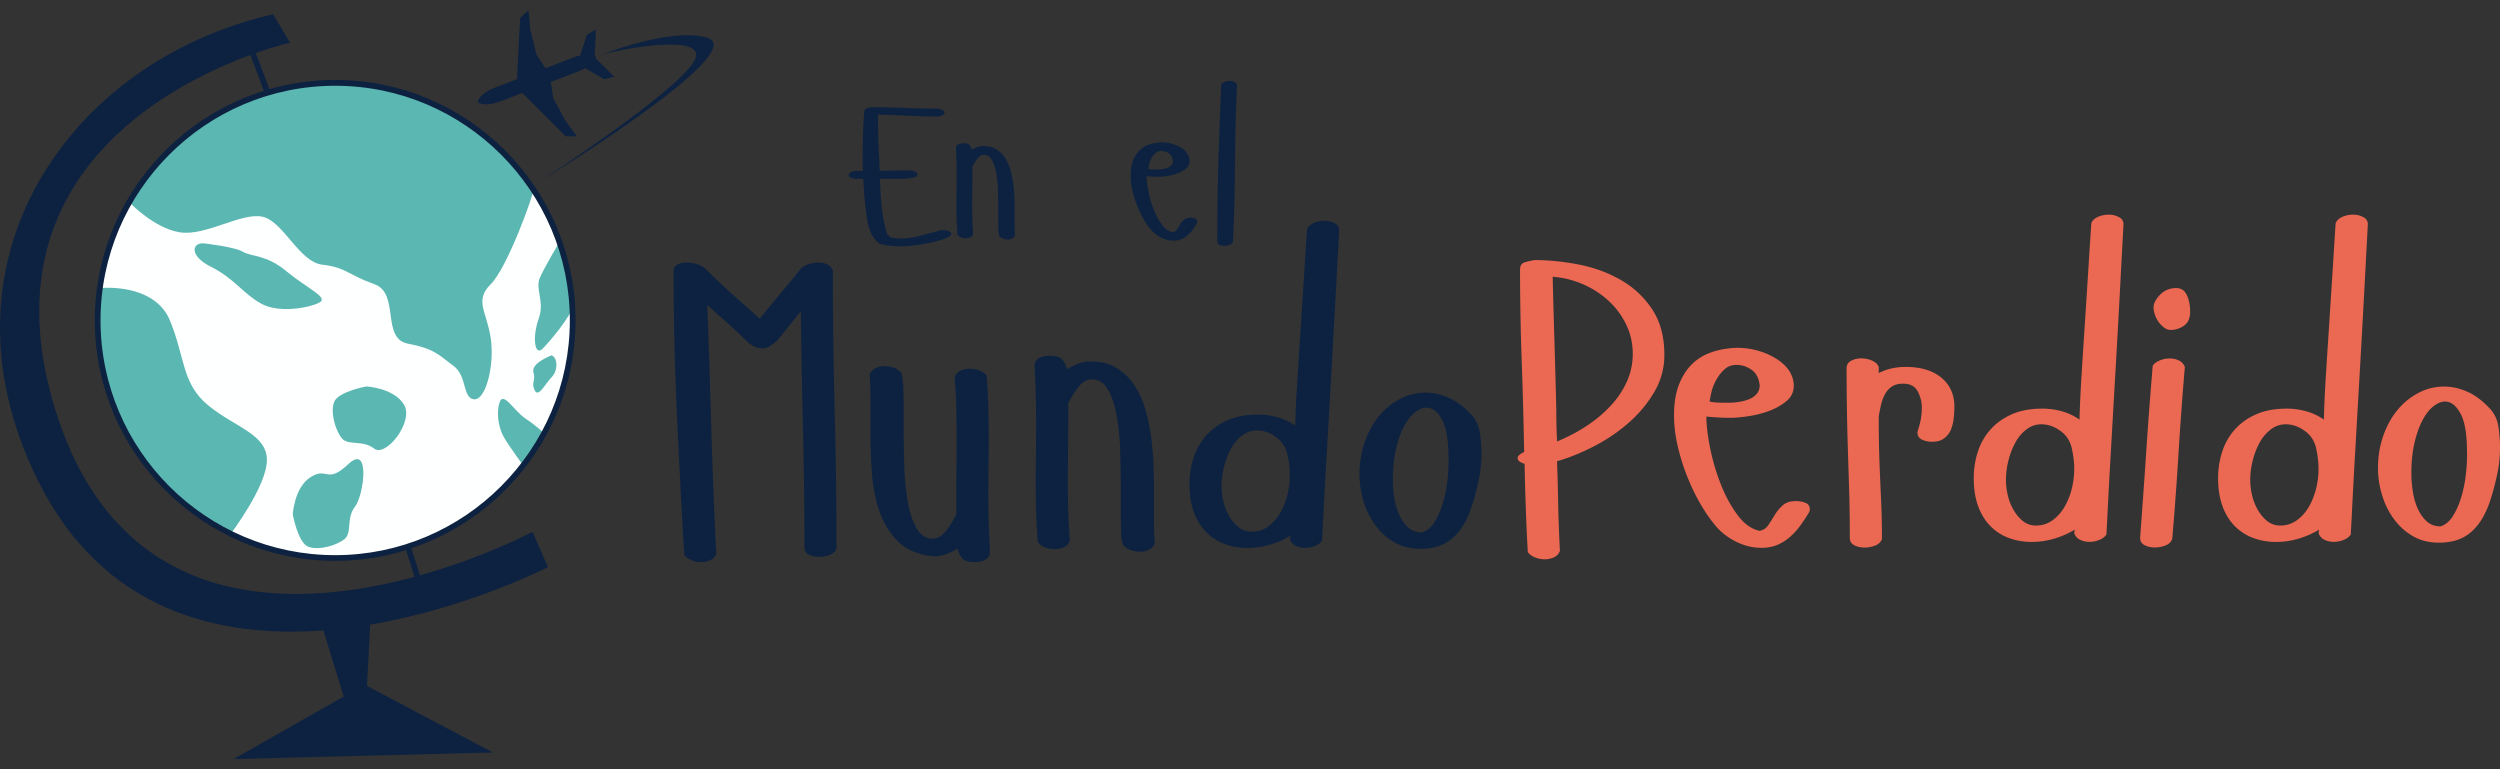
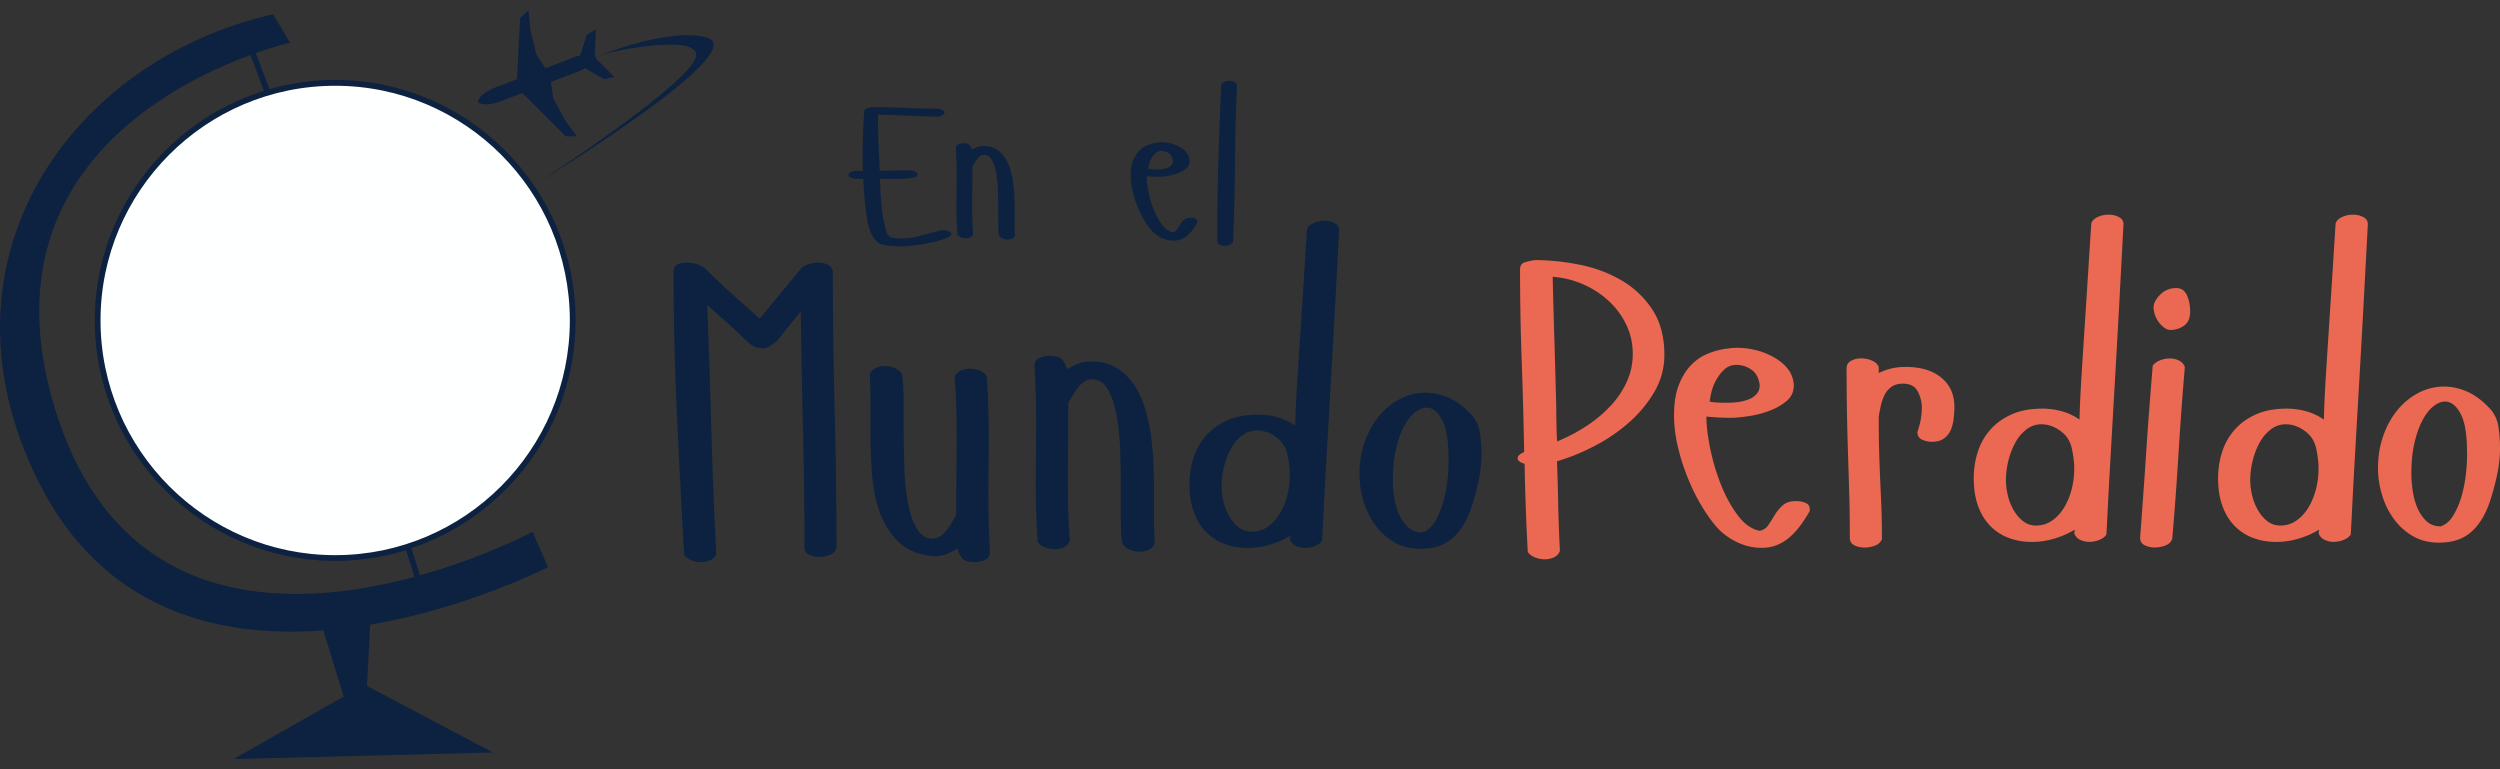
<svg xmlns="http://www.w3.org/2000/svg" width="260" height="80" xml:space="preserve">
  <rect width="100%" height="100%" fill="#333333" stroke="none" />
  <path fill="#FEFFFF" d="M59.564 33.324c0 13.646-11.059 24.705-24.706 24.705S10.152 46.97 10.152 33.324c0-13.64 11.059-24.706 24.706-24.706 13.641.001 24.706 11.059 24.706 24.706" />
  <g fill="#5AB7B2">
-     <path d="M10.533 29.951s5.516-.538 7.135 3.367c1.611 3.904 1.212 6.591 4.035 8.883 2.831 2.287 6.054 2.961 6.054 5.654s-3.767 7.672-3.767 7.672-9.283-4.842-11.976-12.383c-2.693-7.54-1.481-13.193-1.481-13.193m2.962-8.878s2.555 2.692 5.248 3.092c2.693.406 6.46-2.156 8.615-1.612 2.155.537 3.767 4.71 6.191 4.979 2.424.269 2.693 1.075 5.379 2.018 2.693.943.675 5.654 3.499 6.191 2.83.538 3.23 1.212 4.71 2.287 1.48 1.074.943 3.368 2.156 3.499 1.211.137 2.155-3.499 1.749-6.323s-1.749-3.905 0-5.654c1.749-1.75 4.442-9.284 4.442-9.821S48.546 10.564 41.13 9.41c-1.527-.235-2.817-.609-4.39-.708-8.19-.483-16.976 1.758-23.245 12.371m44.609 4.245s-1.415 2.346-1.953 3.557c-.537 1.212.538 2.424-.137 4.305s-.406 3.905.406 3.092c.806-.806 2.961-3.368 3.23-4.573.268-1.205-1.546-6.381-1.546-6.381M30.45 53.504s.137-2.824 1.887-3.906c1.75-1.074 1.618.807 3.905-1.342 2.287-2.156 1.612 3.229.675 4.441-.943 1.211-.269 2.693-1.081 3.361-.806.674-2.693 1.211-3.767.805-1.082-.398-1.619-3.359-1.619-3.359m23.952-5.111s-1.48-2.018-2.018-2.961c-.537-.943-.806-2.555-.406-3.637.406-1.074 1.481.943 2.693 1.75 1.212.805 2.018 1.611 2.018 1.611s-1.881 2.83-2.287 3.237" />
-     <path d="M21.264 25.318s3.139.347 4.01.872c.872.524 2.404.269 4.501 2.011 2.096 1.743 4.37 2.706 3.499 3.23-.872.524-4.16 1.211-6.08.164-1.92-1.048-2.791-2.614-5.235-3.839-2.437-1.219-1.913-2.608-.695-2.438m36.099 11.636s-2.156.806-1.887 1.749c.268.944-.269 1.075.131 1.888.399.812 1.081-.675 1.75-1.344.681-.682.681-2.025.006-2.293M38.108 40.19s2.824.138 3.904 1.886c1.075 1.75-1.88 5.518-3.092 4.58-1.212-.943-2.693-.268-3.368-1.08-.675-.807-1.212-2.693-.806-3.768.401-1.08 3.362-1.618 3.362-1.618" />
-   </g>
+     </g>
  <path fill="#0D2240" d="M97.36 11.292c.289.014.511.066.655.145.144.085.216.17.216.268 0 .099-.072.19-.216.282-.144.091-.36.138-.655.138-.57 0-1.094-.014-1.579-.033l-1.441-.06c-.479-.019-.957-.039-1.441-.065a38.225 38.225 0 0 0-1.579-.032c0 .596 0 1.218.013 1.867.006.649.04 1.422.092 2.307l.065 1.657c.511-.013 1.022-.026 1.526-.032a110.11 110.11 0 0 1 1.527-.013c.288 0 .511.045.655.138.145.091.216.183.216.282 0 .151-.138.262-.413.321a5.886 5.886 0 0 1-1.029.125c-.406.02-.838.026-1.284.02-.452-.006-.838-.013-1.172-.013.026.969.085 1.932.177 2.896.092.963.282 1.907.57 2.83l.334.354c.354.085.717.127 1.082.125.648 0 1.297-.085 1.939-.262.642-.17 1.277-.34 1.9-.504.151-.052.314-.085.479-.092.164-.006.321 0 .458.034a.804.804 0 0 1 .341.137.279.279 0 0 1 .138.235c0 .099-.099.197-.289.302a4.425 4.425 0 0 1-.76.301c-.314.099-.662.19-1.048.269a18.16 18.16 0 0 1-1.16.216c-.387.059-.76.111-1.107.144a9.871 9.871 0 0 1-.858.052c-.072 0-.138-.006-.21-.013s-.138-.018-.21-.018a9.845 9.845 0 0 1-1.048-.079 3.557 3.557 0 0 1-.57-.125 1.008 1.008 0 0 1-.413-.21 2.934 2.934 0 0 1-.563-.727 4.724 4.724 0 0 1-.334-.819 6.272 6.272 0 0 1-.19-.885c-.039-.308-.085-.616-.125-.937a24.42 24.42 0 0 1-.164-1.565 55.454 55.454 0 0 1-.105-1.651h-.786c-.498-.052-.747-.196-.747-.413 0-.085.059-.164.183-.249.125-.085.314-.137.563-.164h.747c-.013-.249-.02-.498-.02-.748v-.747c0-.832.013-1.644.039-2.45a49.22 49.22 0 0 1 .125-2.326.56.56 0 0 1 .321-.262c.131-.033.275-.066.426-.092 1.12 0 2.241.02 3.361.059 1.108.062 2.235.082 3.368.082zm6.558 13.24c-.052-.15-.085-.399-.092-.74-.006-.34-.013-.727-.013-1.173v-.93c0-.623-.013-1.264-.033-1.919s-.079-1.258-.177-1.795-.249-.989-.446-1.336c-.203-.354-.471-.53-.819-.53-.249 0-.471.13-.675.386-.203.255-.38.537-.53.839v.852c0 .537-.007 1.068-.013 1.585-.007.518-.013 1.042-.013 1.565 0 .472.006.95.02 1.441s.039 1.016.085 1.565a.608.608 0 0 1-.301.335 1.035 1.035 0 0 1-.466.104c-.177 0-.354-.032-.517-.104-.164-.072-.282-.158-.354-.269a40.414 40.414 0 0 1-.105-3.052c0-.524.007-1.035.013-1.527.006-.491.013-1.002.013-1.526 0-.445-.007-.904-.02-1.383a74.382 74.382 0 0 0-.059-1.526c0-.164.079-.288.229-.373.15-.085.328-.125.518-.125.321 0 .531.052.642.164s.203.282.269.518c.177-.111.367-.203.57-.281.203-.079.413-.111.636-.111.511 0 .943.104 1.297.314.354.21.648.485.891.833.242.347.433.74.57 1.186.138.446.243.897.314 1.369.066.472.111.943.138 1.409.02.472.033.897.033 1.291v1.579c0 .236 0 .465.013.681.006.223.02.426.033.623-.052.15-.157.262-.301.334s-.301.105-.465.105c-.177 0-.354-.033-.518-.105-.184-.07-.302-.161-.367-.273zm19.798-7.783a.97.97 0 0 1-.373.786c-.249.21-.544.374-.885.498s-.694.216-1.061.269a6.834 6.834 0 0 1-.885.085c-.432 0-.852-.02-1.264-.059 0 .426.065.957.19 1.585s.301 1.245.537 1.848c.236.603.524 1.133.858 1.585.34.458.714.727 1.133.813a.68.68 0 0 0 .445-.301c.105-.158.21-.328.321-.511.111-.177.242-.341.406-.485.157-.144.386-.216.675-.216.196 0 .36.032.498.092.132.051.216.18.209.321a.296.296 0 0 1-.02.125c-.137.235-.288.465-.445.688s-.334.419-.53.59c-.197.17-.413.314-.655.413a2.052 2.052 0 0 1-.819.157c-.459 0-.898-.112-1.33-.334a3.328 3.328 0 0 1-1.062-.852 7.713 7.713 0 0 1-.767-1.133 9.905 9.905 0 0 1-.662-1.403 10.474 10.474 0 0 1-.465-1.526 6.866 6.866 0 0 1-.177-1.526c0-.596.079-1.094.229-1.507a3.04 3.04 0 0 1 .603-1.016c.249-.269.537-.471.865-.616a3.632 3.632 0 0 1 1.009-.268c.085-.014.17-.026.262-.034.092-.006.177-.013.262-.013.387 0 .753.053 1.101.158.347.104.655.242.924.413.269.17.485.38.642.609.153.254.231.503.231.765zm-3.924-.354a2.183 2.183 0 0 0-.249.564 4.472 4.472 0 0 0-.125.603c.138.026.275.046.406.052.131.007.308.013.531.013.177 0 .36-.013.55-.039.19-.026.36-.072.518-.138a.976.976 0 0 0 .393-.269.65.65 0 0 0 .158-.445c-.04-.361-.177-.623-.413-.787a1.321 1.321 0 0 0-.767-.249.86.86 0 0 0-.589.209 1.672 1.672 0 0 0-.413.486zm7.22-7.613a.728.728 0 0 1 .354-.269c.164-.065.341-.104.518-.104.164 0 .32.033.465.104a.604.604 0 0 1 .302.334 198.5 198.5 0 0 0-.209 8.137c-.014 2.7-.086 5.412-.21 8.137-.053.15-.17.262-.341.334s-.354.105-.551.105-.367-.039-.518-.111a.404.404 0 0 1-.229-.387c0-2.726.04-5.438.111-8.137.086-2.704.183-5.417.308-8.143zM74.495 57.578a1.144 1.144 0 0 1-.616.676 2.265 2.265 0 0 1-.95.209c-.367 0-.714-.072-1.035-.209a1.775 1.775 0 0 1-.741-.553 1308.51 1308.51 0 0 1-.76-14.713 322.024 322.024 0 0 1-.341-14.715c0-.367.131-.622.4-.76a2.06 2.06 0 0 1 .95-.209c.367 0 .728.059 1.081.17.354.111.629.255.825.426a71.185 71.185 0 0 0 2.792 2.64c.957.859 1.932 1.723 2.915 2.602.708-.872 1.415-1.743 2.136-2.602.721-.858 1.442-1.742 2.175-2.64l.125-.125a3.251 3.251 0 0 1 1.69-.466c.308 0 .603.065.885.19.282.125.478.348.589.655 0 4.848.066 9.664.19 14.438.124 4.777.19 9.592.19 14.439-.111.309-.347.539-.695.676-.354.139-.727.209-1.12.209s-.747-.078-1.055-.229c-.308-.158-.465-.412-.465-.787 0-4.113-.052-8.201-.15-12.258-.098-4.062-.177-8.143-.229-12.264l-2.45 3.046c-.229.197-.465.38-.721.551a1.43 1.43 0 0 1-.806.255c-.537 0-1.055-.223-1.565-.675a48.12 48.12 0 0 0-2.07-1.945 134.7 134.7 0 0 1-2.116-1.9c.17 4.344.308 8.654.426 12.94.117 4.274.287 8.584.516 12.928zm19.281-18.731c.085.308.138.812.17 1.5.026.688.04 1.486.04 2.391v1.9c0 1.271.02 2.574.065 3.912a25.16 25.16 0 0 0 .36 3.654c.197 1.102.498 2.006.911 2.727.406.721.963 1.08 1.671 1.08.504 0 .963-.262 1.375-.779a10.56 10.56 0 0 0 1.082-1.717v-1.736c0-1.1.006-2.174.019-3.236.013-1.055.02-2.123.02-3.189 0-.957-.013-1.939-.039-2.943a63.868 63.868 0 0 0-.171-3.19c.111-.308.314-.537.616-.674.295-.137.616-.209.95-.209.367 0 .721.072 1.055.209.341.138.577.328.721.55.085 1.186.138 2.273.17 3.275.026 1.004.04 1.979.04 2.943 0 1.066-.007 2.109-.02 3.104-.013 1.004-.02 2.039-.02 3.105 0 .904.013 1.842.04 2.811.026.971.072 2.012.124 3.107 0 .34-.157.588-.465.76-.308.17-.662.254-1.055.254-.649 0-1.088-.111-1.311-.34-.223-.223-.406-.576-.55-1.055a7.343 7.343 0 0 1-1.16.57 3.571 3.571 0 0 1-1.291.229c-.059 0-.118-.006-.19-.02s-.131-.02-.19-.02c-1.435-.195-2.575-.721-3.407-1.566s-1.461-1.873-1.88-3.086c-.419-1.211-.681-2.541-.78-3.996a64.354 64.354 0 0 1-.15-4.336v-3.211c0-.479-.007-.943-.02-1.396a24.88 24.88 0 0 0-.065-1.271c.111-.308.314-.537.616-.675.294-.138.616-.21.95-.21.367 0 .721.072 1.055.21.328.158.57.342.714.564zm22.996 17.76c-.111-.307-.177-.811-.19-1.5a127.83 127.83 0 0 1-.02-2.385v-1.906c0-1.27-.02-2.568-.065-3.91a25.014 25.014 0 0 0-.361-3.656c-.196-1.102-.498-2.012-.911-2.726-.406-.721-.963-1.074-1.67-1.074-.504 0-.963.262-1.376.779a10.816 10.816 0 0 0-1.081 1.71v1.736c0 1.102-.006 2.176-.02 3.236-.013 1.055-.02 2.123-.02 3.191 0 .955.013 1.938.039 2.941.026 1.002.085 2.063.17 3.189a1.138 1.138 0 0 1-.616.676 2.13 2.13 0 0 1-.95.209c-.367 0-.721-.072-1.055-.209-.34-.139-.577-.32-.72-.551a72.556 72.556 0 0 1-.171-3.275 113.34 113.34 0 0 1-.039-2.941c0-1.068.007-2.104.02-3.105.013-1.002.02-2.037.02-3.105 0-.904-.013-1.842-.039-2.811-.026-.97-.072-2.012-.125-3.106 0-.34.157-.589.465-.76.308-.17.662-.255 1.055-.255.648 0 1.087.111 1.311.34.223.23.406.577.55 1.055a7.289 7.289 0 0 1 1.159-.57 3.537 3.537 0 0 1 1.291-.229c1.042 0 1.927.209 2.641.635a5.804 5.804 0 0 1 1.815 1.69 8.596 8.596 0 0 1 1.16 2.411c.281.904.491 1.836.635 2.791.137.957.229 1.914.275 2.877.04.957.065 1.834.065 2.621v3.209c0 .479.007.943.02 1.396.013.451.033.877.065 1.27a1.138 1.138 0 0 1-.616.676 2.128 2.128 0 0 1-.95.209c-.367 0-.721-.072-1.055-.209-.326-.157-.562-.341-.706-.564zm22.499-32.645c-.111 2.143-.243 4.521-.38 7.128-.146 2.607-.288 5.28-.445 8.012-.158 2.731-.309 5.438-.466 8.118-.158 2.68-.288 5.143-.399 7.396l-.086 1.604c-.144.23-.38.414-.721.551a2.64 2.64 0 0 1-1.054.211c-.341 0-.655-.072-.951-.211a1.18 1.18 0 0 1-.615-.674c0-.061.006-.119.021-.189.013-.072.019-.133.019-.191a8.826 8.826 0 0 1-2.135.932 8.114 8.114 0 0 1-2.307.34c-.846 0-1.638-.131-2.365-.406a5.233 5.233 0 0 1-1.926-1.225c-.551-.551-.983-1.238-1.291-2.07-.308-.832-.465-1.814-.465-2.941 0-.957.145-1.875.426-2.746a6.34 6.34 0 0 1 1.311-2.305c.589-.662 1.329-1.193 2.22-1.586.893-.395 1.953-.59 3.191-.59.675 0 1.343.092 2.011.275a6.025 6.025 0 0 1 1.841.863c.027-1.264.099-2.803.21-4.605.111-1.802.229-3.668.361-5.601.124-1.933.248-3.8.359-5.602s.21-3.342.296-4.606c.11-.281.347-.498.701-.655.353-.157.727-.229 1.119-.229s.747.085 1.055.255c.307.158.465.413.465.747zm-5.328 23.554c-.144-.873-.537-1.555-1.185-2.031-.649-.479-1.325-.721-2.033-.721-.563 0-1.08.176-1.546.531a4.275 4.275 0 0 0-1.159 1.375 7.746 7.746 0 0 0-.721 1.881 8.418 8.418 0 0 0-.256 2.01c0 .537.072 1.088.21 1.652a5.58 5.58 0 0 0 .615 1.52c.269.451.59.824.97 1.119.381.295.826.445 1.33.445.623 0 1.18-.17 1.671-.51.491-.342.91-.787 1.245-1.35.341-.563.597-1.193.779-1.881s.275-1.402.275-2.135c0-.393-.02-.748-.065-1.055a6.755 6.755 0 0 0-.13-.85zm7.444 1.82c0-1.211.183-2.338.55-3.381.366-1.041.865-1.945 1.5-2.705.636-.76 1.369-1.357 2.202-1.775a5.632 5.632 0 0 1 2.601-.636c.818 0 1.625.177 2.431.53.805.354 1.586.938 2.346 1.756.478.512.772 1.127.884 1.861.111.732.171 1.467.171 2.201 0 .988-.111 1.984-.341 3a24.983 24.983 0 0 1-.76 2.752c-.479 1.35-1.134 2.379-1.966 3.086-.832.701-1.926 1.055-3.275 1.055-1.042 0-1.959-.236-2.753-.701a6.42 6.42 0 0 1-1.984-1.814 8.158 8.158 0 0 1-1.205-2.496 9.704 9.704 0 0 1-.401-2.733zm9.257-1.736c0-1.801-.223-3.125-.675-3.957-.451-.832-.989-1.244-1.605-1.244-.394 0-.806.17-1.225.504-.42.342-.807.832-1.141 1.48-.34.648-.615 1.436-.825 2.365s-.314 1.973-.314 3.133c0 .588.046 1.211.145 1.859s.269 1.238.511 1.775c.236.537.55.982.93 1.33s.865.531 1.462.531c.51-.17.93-.525 1.271-1.055.342-.537.616-1.166.846-1.881.223-.721.386-1.475.484-2.26a17.63 17.63 0 0 0 .144-2.156V47.6h-.008z" />
  <path fill="#EB6852" d="M162.232 57.283a1.142 1.142 0 0 1-.615.676 2.245 2.245 0 0 1-.95.209c-.367 0-.72-.072-1.056-.209-.34-.146-.575-.328-.72-.551-.085-1.521-.157-3.053-.21-4.586s-.098-3.066-.124-4.586c-.479-.139-.721-.342-.721-.59 0-.223.223-.439.675-.637-.06-3.158-.138-6.315-.255-9.473a270.77 270.77 0 0 1-.172-9.513c0-.393.164-.642.485-.74s.669-.176 1.035-.236c1.468 0 2.994.157 4.586.465 1.592.309 3.053.845 4.376 1.605a9.596 9.596 0 0 1 3.257 3.046c.846 1.271 1.271 2.85 1.271 4.737a7.508 7.508 0 0 1-1.035 3.846 12.919 12.919 0 0 1-2.64 3.19 17.622 17.622 0 0 1-3.597 2.451c-1.323.688-2.621 1.219-3.892 1.584.059 1.58.099 3.139.124 4.672.042 1.548.093 3.087.178 4.64zm-.378-14.715c0 .564.007 1.121.02 1.67.013.551.032 1.107.065 1.672 1.1-.453 2.129-.996 3.086-1.625a13.592 13.592 0 0 0 2.495-2.098 9.232 9.232 0 0 0 1.671-2.495 6.94 6.94 0 0 0 .616-2.876c0-1.074-.217-2.07-.655-3a8.108 8.108 0 0 0-1.796-2.47 9.338 9.338 0 0 0-2.666-1.755 9.575 9.575 0 0 0-3.21-.806c.053 2.313.118 4.612.189 6.893.065 2.278.132 4.577.185 6.89zm24.698-2.456c0 .648-.256 1.185-.76 1.605s-1.106.76-1.795 1.016c-.688.256-1.409.439-2.155.551-.747.111-1.35.17-1.795.17-.871 0-1.736-.047-2.582-.131 0 .871.125 1.951.38 3.236a22.262 22.262 0 0 0 1.102 3.76c.478 1.227 1.061 2.307 1.756 3.236.687.932 1.461 1.48 2.306 1.652.393-.086.701-.289.911-.617.21-.32.433-.668.655-1.035s.497-.693.825-.996c.321-.295.779-.445 1.375-.445.394 0 .733.066 1.017.191a.666.666 0 0 1 .425.654.66.66 0 0 1-.039.256c-.281.479-.583.943-.91 1.395a7.329 7.329 0 0 1-1.082 1.205 4.74 4.74 0 0 1-1.329.846c-.491.211-1.048.314-1.671.314-.931 0-1.834-.229-2.705-.674-.878-.453-1.592-1.029-2.156-1.736-.537-.648-1.055-1.416-1.566-2.307-.504-.885-.956-1.84-1.349-2.855s-.714-2.051-.95-3.105a13.89 13.89 0 0 1-.36-3.105c0-1.213.157-2.234.465-3.067.309-.832.721-1.52 1.226-2.07a5.1 5.1 0 0 1 1.756-1.245 7.49 7.49 0 0 1 2.05-.55c.172-.026.348-.046.531-.066a7.837 7.837 0 0 1 2.771.295 7.3 7.3 0 0 1 1.88.845c.55.354.989.767 1.311 1.245.299.49.462 1.001.462 1.532zm-7.992-.715a4.572 4.572 0 0 0-.505 1.14 9.314 9.314 0 0 0-.255 1.224c.281.061.557.092.825.105s.628.02 1.081.02c.366 0 .74-.025 1.12-.084.38-.053.733-.152 1.055-.275.32-.125.59-.309.806-.551.21-.242.321-.544.321-.911-.086-.734-.367-1.271-.846-1.604a2.637 2.637 0 0 0-1.565-.511c-.479 0-.878.144-1.205.426-.334.288-.61.628-.832 1.021zm21.311 3.001c0-.59-.145-1.152-.426-1.69s-.792-.806-1.521-.806c-.504 0-.917.111-1.225.341-.308.223-.55.518-.72.865a4.877 4.877 0 0 0-.38 1.119c-.086.395-.158.762-.21 1.102 0 1.355.013 2.523.039 3.512.025.99.065 1.945.104 2.877.04.93.086 1.887.126 2.875.038.99.065 2.143.065 3.467-.111.307-.347.537-.701.674a2.923 2.923 0 0 1-1.12.211c-.394 0-.747-.08-1.056-.236-.307-.158-.465-.414-.465-.787 0-1.748-.021-3.314-.064-4.717-.04-1.395-.086-2.764-.126-4.102a256.704 256.704 0 0 1-.144-8.818c0-.34.156-.59.465-.76.309-.17.662-.255 1.063-.255.393 0 .767.079 1.119.235.354.157.584.374.695.655v.636c.844-.426 1.774-.636 2.79-.636 1.579 0 2.818.374 3.722 1.12.904.747 1.356 1.756 1.356 3.027 0 .34-.02.721-.065 1.139-.04.42-.139.82-.275 1.188a2.154 2.154 0 0 1-.694.93c-.328.256-.754.381-1.291.381-.394 0-.746-.08-1.055-.23-.314-.158-.466-.412-.466-.779.138-.426.256-.846.342-1.271.072-.421.118-.841.118-1.267zm20.972-19.071c-.111 2.143-.242 4.521-.38 7.128-.138 2.608-.288 5.281-.445 8.013-.158 2.732-.315 5.437-.466 8.117-.158 2.68-.288 5.145-.399 7.396l-.086 1.611c-.144.223-.379.406-.721.551a2.64 2.64 0 0 1-1.054.211c-.341 0-.655-.072-.95-.211a1.156 1.156 0 0 1-.616-.674c0-.061.006-.119.021-.189.013-.072.019-.139.019-.191a9.149 9.149 0 0 1-2.135.932 8.104 8.104 0 0 1-2.307.34 6.845 6.845 0 0 1-2.372-.4 5.225 5.225 0 0 1-1.926-1.225c-.55-.551-.982-1.238-1.291-2.07-.307-.832-.465-1.809-.465-2.936 0-.955.144-1.873.427-2.752a6.357 6.357 0 0 1 1.311-2.305c.588-.662 1.329-1.193 2.22-1.586.884-.393 1.952-.59 3.191-.59.674 0 1.342.092 2.012.275a6.047 6.047 0 0 1 1.84.865c.026-1.271.099-2.805.21-4.613.111-1.802.235-3.668.36-5.602.124-1.933.248-3.799.359-5.601s.21-3.342.296-4.612c.111-.282.347-.498.693-.655.354-.157.729-.229 1.121-.229s.747.085 1.055.256c.321.156.478.412.478.746zm-5.327 23.552c-.137-.871-.536-1.553-1.185-2.029-.649-.48-1.324-.723-2.031-.723-.564 0-1.081.178-1.547.531a4.274 4.274 0 0 0-1.159 1.377 7.602 7.602 0 0 0-.721 1.879 8.392 8.392 0 0 0-.256 2.006c0 .537.072 1.086.21 1.65.137.563.347 1.068.615 1.52.269.453.59.826.971 1.121.38.295.825.445 1.329.445.623 0 1.18-.17 1.671-.512.491-.34.911-.793 1.252-1.355a7.21 7.21 0 0 0 .779-1.881 8.283 8.283 0 0 0 .274-2.135 7.24 7.24 0 0 0-.065-1.055 9.199 9.199 0 0 0-.137-.839zm9.088-9.388a2.67 2.67 0 0 1 1.054-.21c.341 0 .655.072.951.21.294.137.498.366.615.675a372.634 372.634 0 0 0-.655 8.943 372.849 372.849 0 0 1-.655 8.941c-.111.309-.347.539-.701.676a2.913 2.913 0 0 1-1.119.209c-.395 0-.747-.078-1.056-.234-.308-.158-.465-.414-.465-.787.223-2.988.439-5.969.635-8.943.197-2.975.427-5.955.676-8.942.142-.21.386-.394.72-.538zm-.486-4.737c.181.532.519.996.97 1.33.21.158.427.23.655.23a2.4 2.4 0 0 0 1.395-.446c.427-.295.637-.779.637-1.46 0-.649-.111-1.219-.341-1.71-.223-.492-.59-.74-1.101-.74-.676 0-1.238.236-1.69.701-.453.465-.675.91-.675 1.33.006.235.052.484.15.765zm22.137-9.427c-.111 2.143-.241 4.521-.379 7.128-.138 2.608-.289 5.281-.446 8.013s-.313 5.437-.465 8.117c-.157 2.68-.287 5.145-.398 7.396l-.086 1.611c-.145.223-.38.406-.721.551-.34.139-.688.211-1.056.211a2.19 2.19 0 0 1-.949-.211 1.158 1.158 0 0 1-.615-.674 1 1 0 0 1 .019-.189c.013-.072.02-.139.02-.191a9.102 9.102 0 0 1-2.136.932 8.097 8.097 0 0 1-2.306.34 6.84 6.84 0 0 1-2.371-.4 5.22 5.22 0 0 1-1.927-1.225c-.551-.551-.983-1.238-1.29-2.07-.309-.832-.466-1.809-.466-2.936 0-.955.138-1.873.426-2.752a6.371 6.371 0 0 1 1.311-2.305c.59-.662 1.329-1.193 2.222-1.586.884-.393 1.951-.59 3.189-.59a7.57 7.57 0 0 1 2.012.275 6.069 6.069 0 0 1 1.842.865c.025-1.271.098-2.805.209-4.613.111-1.802.236-3.668.36-5.602.124-1.933.249-3.799.36-5.601s.21-3.342.294-4.612c.111-.282.349-.498.695-.655a2.724 2.724 0 0 1 1.119-.229c.395 0 .748.085 1.063.256.314.156.47.412.47.746zm-5.325 23.552c-.139-.871-.538-1.553-1.187-2.029-.648-.48-1.323-.723-2.03-.723-.563 0-1.081.178-1.546.531A4.359 4.359 0 0 0 235 46.035c-.308.563-.551 1.191-.721 1.879s-.256 1.363-.256 2.006c0 .537.073 1.086.21 1.65.139.563.348 1.068.617 1.52.267.453.588.826.968 1.121.381.295.826.445 1.331.445.615 0 1.172-.17 1.67-.512.491-.34.911-.793 1.252-1.355.34-.564.596-1.193.779-1.881s.276-1.402.276-2.135c0-.395-.021-.748-.067-1.055a7.344 7.344 0 0 0-.129-.839zm6.381 1.822c0-1.213.184-2.34.551-3.381s.864-1.945 1.499-2.705a6.98 6.98 0 0 1 2.202-1.776 5.627 5.627 0 0 1 2.601-.636c.818 0 1.625.177 2.431.531.807.354 1.586.936 2.346 1.756.479.51.773 1.127.891 1.859.111.734.17 1.469.17 2.203 0 .982-.111 1.984-.34 3a25.804 25.804 0 0 1-.76 2.744c-.479 1.357-1.134 2.385-1.966 3.086-.832.707-1.926 1.055-3.275 1.055-1.042 0-1.959-.229-2.745-.693a6.393 6.393 0 0 1-1.992-1.822 8.136 8.136 0 0 1-1.205-2.496 9.348 9.348 0 0 1-.408-2.725zm9.256-1.736c0-1.803-.223-3.125-.675-3.957-.451-.832-.989-1.246-1.604-1.246-.394 0-.806.172-1.226.506-.426.34-.806.832-1.14 1.48-.341.648-.616 1.441-.826 2.365-.209.93-.314 1.971-.314 3.131 0 .59.053 1.213.151 1.861s.269 1.238.504 1.775c.243.537.55.982.931 1.33.38.354.864.529 1.461.529.504-.17.93-.518 1.264-1.055a7.852 7.852 0 0 0 .847-1.879c.223-.721.386-1.475.484-2.26a17.43 17.43 0 0 0 .149-2.156v-.426h-.006z" />
  <path fill="#0D2240" d="m56.996 58.98-1.611-3.676s-4.907 2.627-11.708 4.527l-.877-2.799c0-.006-.006-.006-.013-.012 9.912-3.322 17.073-12.689 17.073-23.71 0-13.784-11.216-25-25-25-2.372 0-4.665.341-6.84.957l-1.415-3.753c2.155-.754 3.564-1.075 3.564-1.075L28.4 1.485C7.389 6.24-7.431 27.009 3.936 49.959c6.722 13.574 18.77 16.424 29.691 15.605l2.116 6.873-11.445 6.504 26.966-.68-13.096-6.926.334-6.375c10.266-1.735 18.494-5.98 18.494-5.98zM34.859 8.92c13.457 0 24.404 10.947 24.404 24.404S48.315 57.736 34.859 57.736c-13.457 0-24.404-10.949-24.404-24.412 0-13.457 10.947-24.404 24.404-24.404zM5.403 41.428C-.998 18.453 17.458 8.867 26.041 5.723l1.402 3.722C17.268 12.615 9.858 22.121 9.858 33.324c0 13.785 11.216 25.006 25.007 25.006 2.562 0 5.038-.385 7.371-1.111l.872 2.777c-12.658 3.412-31.396 4.08-37.705-18.568z" />
  <g fill="#0D2240">
    <path d="m57.285 8.527.249 1.664 1.258 2.346 1.225 1.65-1.186-.019-4.507-4.501c-.917.354-1.716.662-2.201.845-1.848.708-2.431.111-2.431.111s.026-.839 1.874-1.546c.485-.19 1.284-.498 2.202-.845l.321-6.368.872-.806.196 2.044.642 2.582.93 1.408c1.71-.662 3.145-1.211 3.145-1.211s.19-.059.465-.111l.701-2.175.943-.531-.131 2.745c.052.026.098.052.144.085-.013.052-.026.105-.052.157l1.939 1.939-1.055.249-1.979-1.146c-.242.145-.426.23-.426.23s-1.428.549-3.138 1.204z" />
    <path d="M56.256 18.793S70.027 9.817 72.137 6.45c2.109-3.361-8.982-1.087-9.729-.688 0 0 7.154-2.948 11.098-1.854 4.927 1.363-17.25 14.885-17.25 14.885z" />
  </g>
</svg>